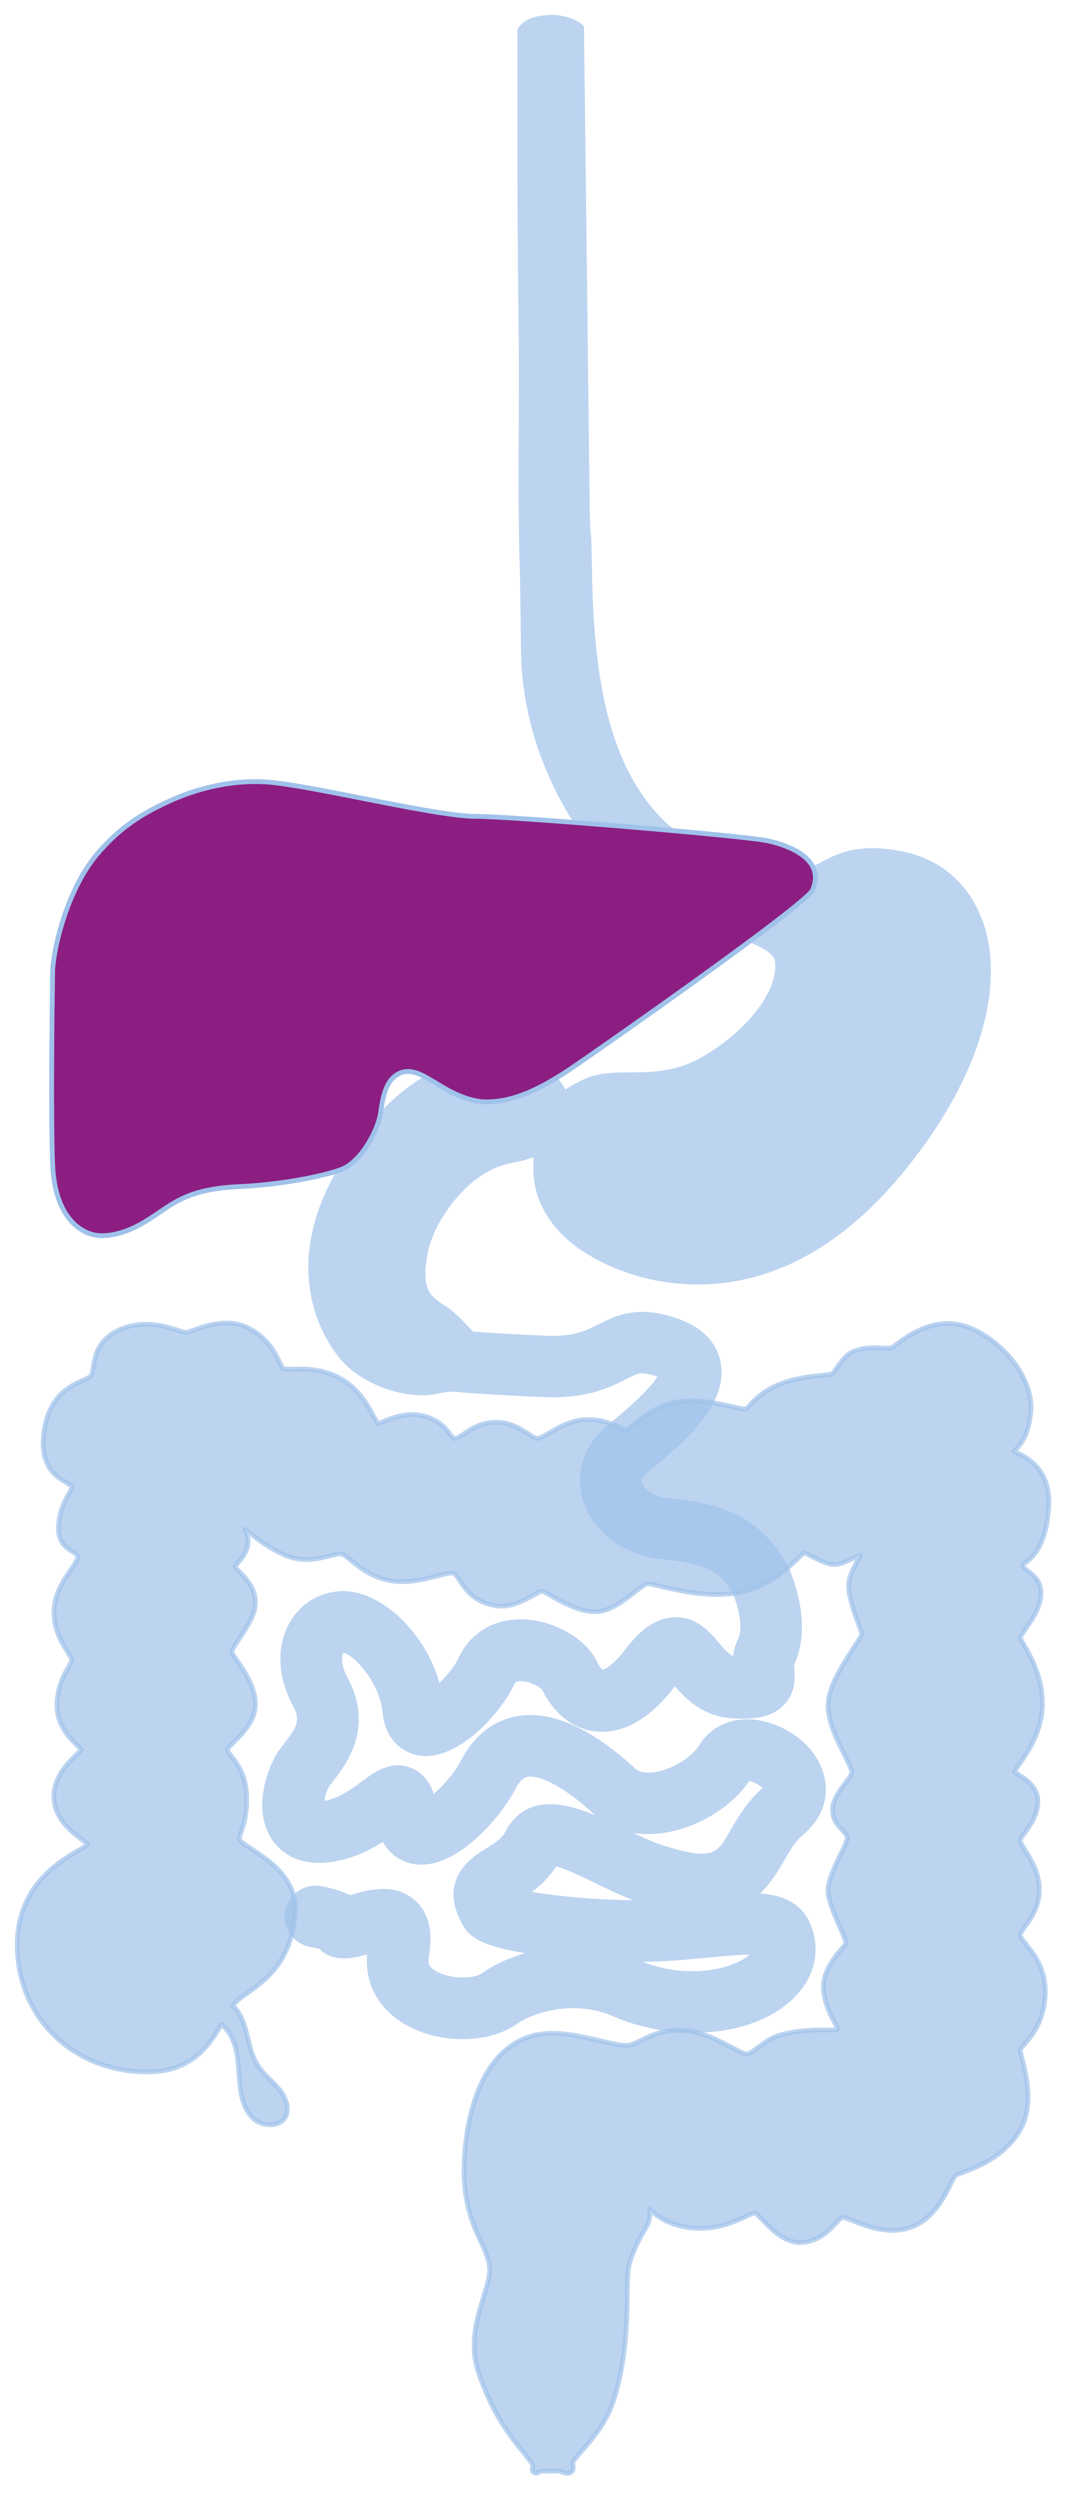
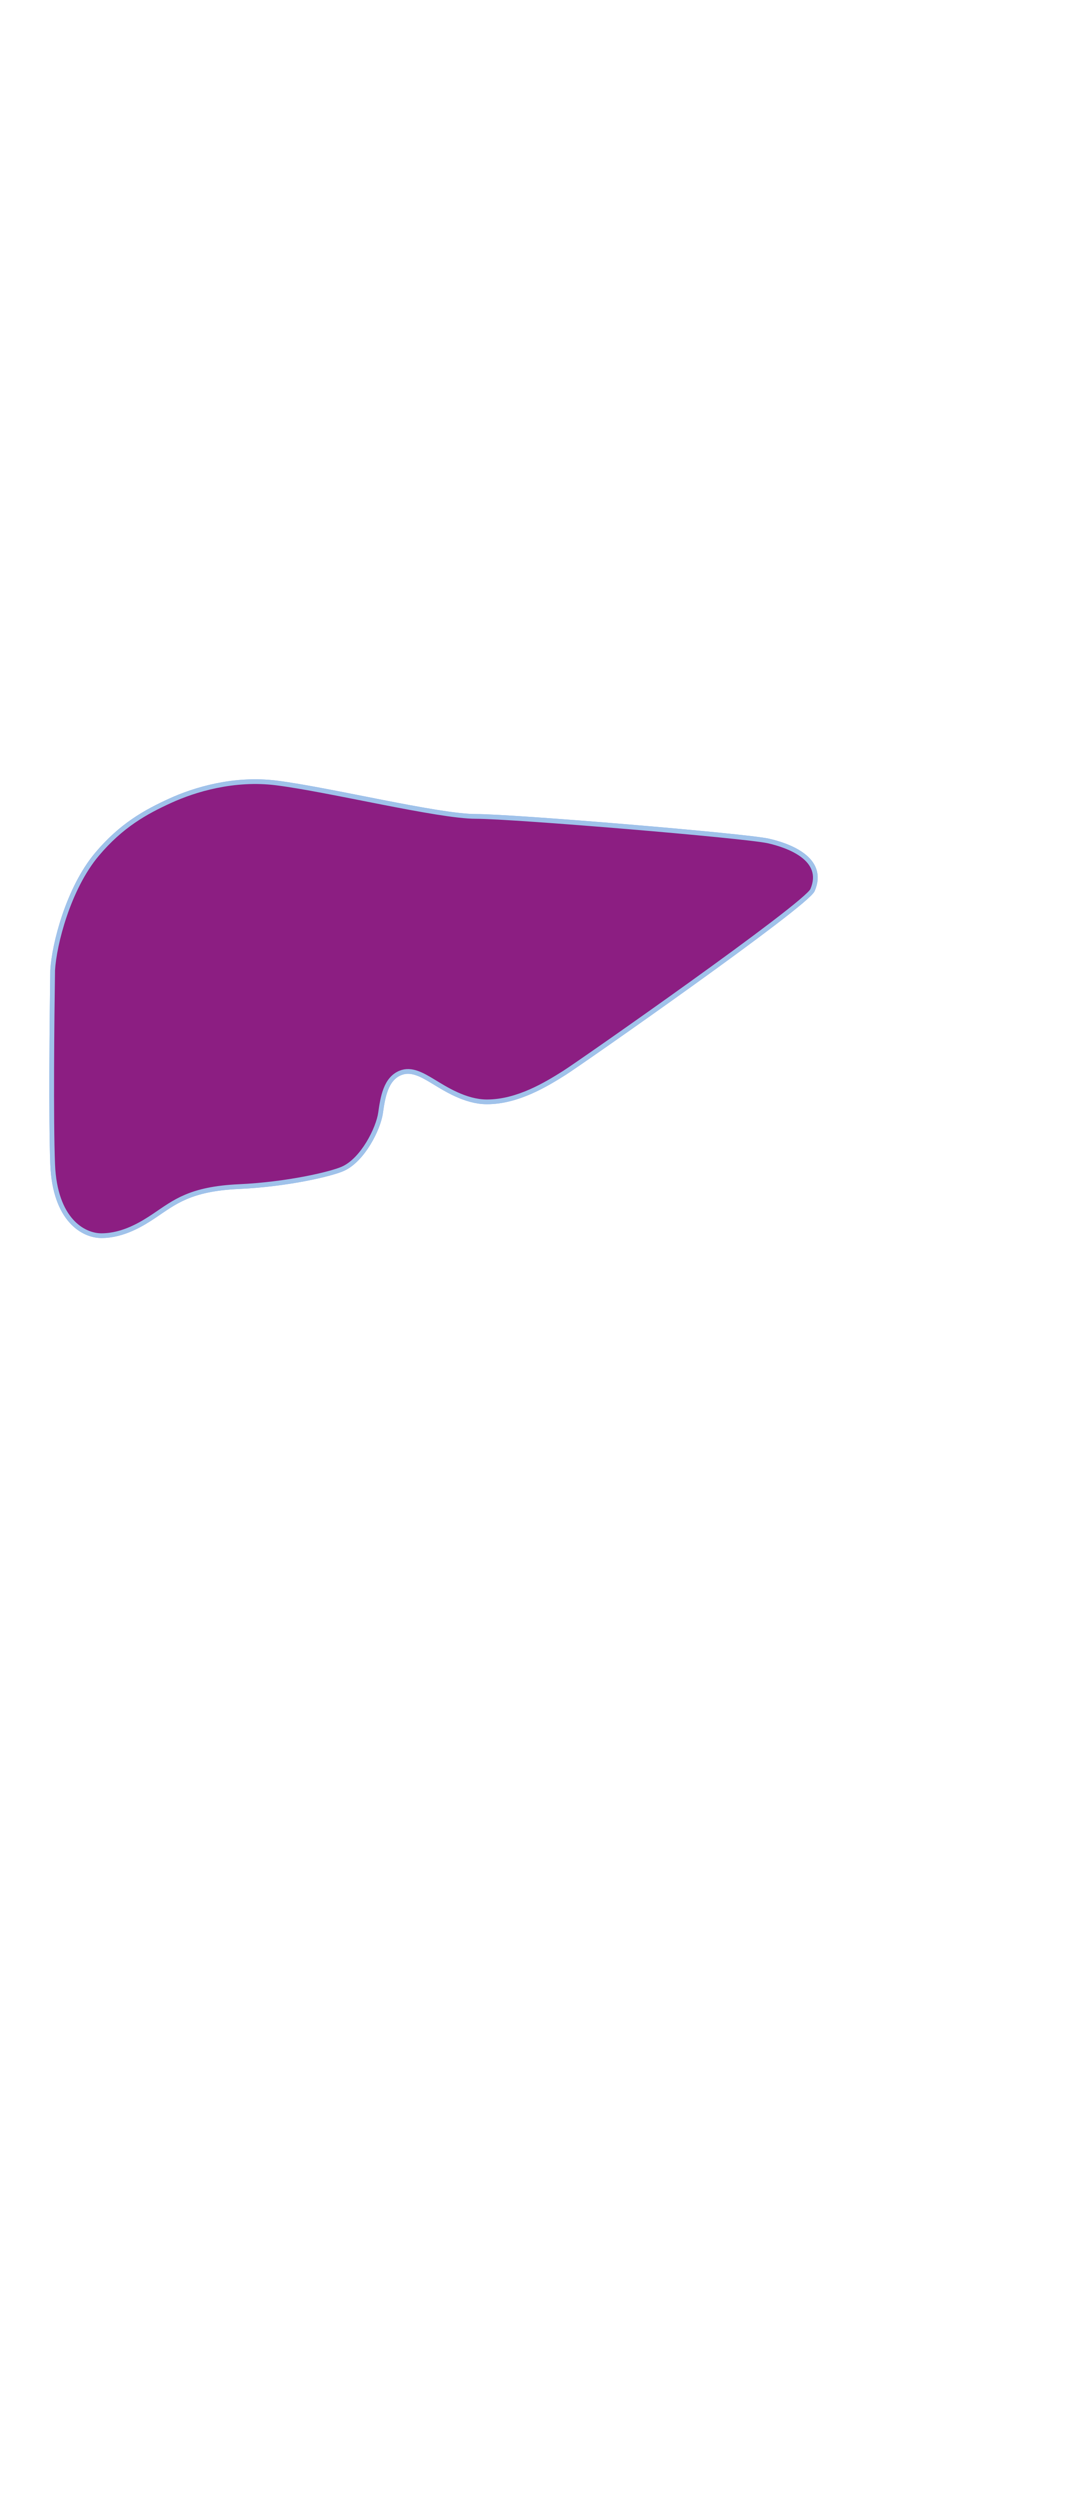
<svg xmlns="http://www.w3.org/2000/svg" width="262" height="613" viewBox="0 0 262 613" fill="none">
  <g opacity="0.7">
-     <path d="M240.467 225.999C237.295 217.062 230.409 211.121 221.042 209.277C210.442 207.188 205.318 209.955 201.198 212.179C198.839 213.468 197.104 214.132 194.705 214.024C183.373 213.508 173.993 210.579 166.822 205.316C147.981 191.496 145.039 164.398 144.646 139.714C144.402 124.185 144.213 136.582 144.036 121.311L143.996 117.283C143.792 100.669 143.603 84.068 143.413 67.454L143.196 49.335C143.033 35.121 142.857 20.921 142.681 6.707C140.86 4.942 137.408 4.129 134.833 4.237C132.257 4.346 128.887 4.942 127.526 7.372C127.499 13.53 127.486 19.687 127.486 25.804C127.486 45.293 127.581 63.277 127.811 80.786C127.906 88.083 127.879 95.976 127.838 104.344C127.784 116.456 127.743 128.974 128.096 139.797C128.272 145.154 128.3 155.555 128.422 160.669C128.964 183.21 139.956 201.533 148.293 210.769C163.61 227.749 189.934 228.725 190.72 235.751C191.506 242.776 184.593 252.351 173.315 259.228C166.389 263.446 160.14 263.473 154.623 263.513C150.8 263.54 147.181 263.554 143.887 264.978C141.868 265.846 140.485 266.714 139.468 267.352C139.184 267.541 138.845 267.758 138.56 267.908C138.438 267.704 138.289 267.487 138.181 267.311C136.839 265.209 134.589 261.696 129.736 260.353C122.525 258.36 103.805 256.556 85.953 282.799C66.963 310.711 81.087 329.563 84.11 333.062C89.871 339.721 100.932 342.664 107.262 341.132C108.821 340.766 110.176 340.657 111.491 340.671C112.792 340.779 114.73 340.942 117.374 341.118C117.387 341.118 117.401 341.118 117.414 341.118C121.223 341.376 126.456 341.688 133.369 341.973C143.874 342.42 149.323 339.667 153.294 337.66C156.127 336.222 156.887 335.842 159.232 336.358C160.628 336.656 161.536 336.982 162.105 337.239C161.278 338.88 158.567 342.488 149.811 349.554C143.901 354.328 141.542 361.069 143.508 367.579C145.799 375.187 153.376 380.87 162.376 381.725C172.909 382.728 176.812 384.559 180.174 390.147C181.611 393.375 183.021 399.166 181.638 402.014C180.825 403.696 180.459 405.31 180.337 406.72C178.886 406.531 177.883 405.5 175.918 403.167C173.844 400.699 170.699 396.955 165.507 397.118C160.275 397.254 156.521 401.309 153.823 404.835C150.421 409.284 148.103 410.07 147.669 410.043C147.479 409.975 146.774 409.379 145.975 407.724C143.223 402.028 135.226 397.62 127.689 397.62H127.513C120.925 397.688 115.612 401.078 112.914 406.937C111.898 409.162 109.566 411.82 107.479 413.692C104.225 400.739 93.354 390.974 84.693 390.717C79.42 390.567 74.621 393.131 71.856 397.62C68.345 403.316 68.562 410.965 72.425 418.072C74.431 421.775 73.401 423.701 70.175 427.851C69.782 428.366 69.403 428.854 69.064 429.316C66.488 432.828 62.395 442.987 66.976 450.365C68.671 453.091 72.886 457.444 82.022 455.83C87.051 454.949 91.023 452.833 94.1 450.785C96.187 455.044 99.928 456.156 101.298 456.427C111.071 458.367 122.172 445.604 125.954 438.348C127.499 435.392 128.868 435.147 129.383 435.066C132.067 434.591 137.855 436.802 146.097 444.384C150.217 448.181 156.033 449.781 162.471 448.886C170.862 447.72 179.225 442.593 183.563 436.043C184.878 436.138 187.141 437.426 187.887 438.511C187.833 438.565 187.765 438.62 187.683 438.687C183.753 441.997 181.502 445.903 179.7 449.049C176.324 454.935 175.186 456.929 163.027 453.213C159.774 452.209 156.005 450.392 152.373 448.629C143.67 444.411 130.522 438.023 124.558 449.266C123.487 451.287 121.671 452.413 119.556 453.701C116.33 455.681 107.75 460.957 114.134 471.902C115.598 474.411 118.051 476.812 131.769 478.765C126.523 479.89 121.888 481.911 118.458 484.352C116.411 485.804 110.176 486.048 106.381 483.62C104.537 482.44 104.334 481.342 104.605 479.85C105.716 473.828 104.659 469.312 101.474 466.423C96.702 462.11 90.21 464.009 86.333 465.148C86.157 465.202 85.967 465.256 85.763 465.311C84.218 464.483 81.982 463.656 78.701 463.046C74.526 462.273 70.623 465.351 70.419 469.596C70.257 473.136 72.764 476.201 76.248 476.812C77.251 476.988 78.105 477.178 78.661 477.368C82.158 480.908 87.349 479.389 90.25 478.534C90.399 478.493 90.562 478.439 90.725 478.398C89.83 485.329 92.758 491.459 98.871 495.379C103.06 498.051 108.36 499.407 113.483 499.407C118.35 499.407 123.053 498.2 126.51 495.758C130.739 492.775 141.054 489.615 150.719 493.873C164.125 499.787 184.186 499.678 194.529 489.262C199.476 484.285 200.832 477.747 198.148 471.753C195.83 466.558 191.086 464.972 185.054 464.782C187.86 462.435 189.906 459.316 191.804 456.02C193.255 453.498 194.624 451.111 196.657 449.402C201.252 445.55 203.001 440.315 201.482 435.053C199.381 427.797 191.872 423.145 185.542 422.29C179.822 421.517 174.793 423.714 172.055 428.176C170.048 431.445 164.992 434.496 160.546 435.107C159.259 435.283 156.887 435.405 155.545 434.157C144.768 424.23 135.171 419.93 126.984 421.354C123.026 422.046 117.496 424.447 113.592 431.933C111.816 435.324 108.631 438.809 106.082 440.884C105.472 438.402 104.117 435.568 100.945 434.144C96.174 432.015 92.134 435.012 89.179 437.209C86.509 439.189 83.486 441.44 79.609 442.132C79.325 442.186 79.081 442.214 78.877 442.241C78.986 440.762 79.691 438.497 80.314 437.616C80.585 437.25 80.884 436.87 81.195 436.463C84.449 432.272 91.226 423.538 84.679 411.467C82.876 408.131 83.256 405.812 83.717 405.011C83.825 404.822 84.015 404.7 84.232 404.713C86.59 404.754 93.598 411.698 94.412 419.74C95.238 427.946 101.081 429.56 102.856 429.858C111.938 431.364 122.498 419.564 125.588 412.81C125.886 412.159 126.51 411.711 127.228 411.644C129.641 411.399 132.704 413 133.491 413.976C137.381 421.924 143.128 423.646 146.219 423.972C150.692 424.419 157.564 422.955 164.898 413.366C165.128 413.068 165.345 412.796 165.535 412.552C168.096 415.577 172.326 420.283 179.767 420.73C184.24 421.002 188.795 420.812 191.845 417.679C194.759 414.682 194.434 410.993 194.285 409.216C194.258 408.863 194.203 408.334 194.217 408.104C199.083 397.986 193.322 385.359 192.658 383.949L192.387 383.433C185.067 370.915 174.21 368.894 163.718 367.891C160.14 367.552 157.429 365.45 156.887 363.605C156.778 363.252 156.466 362.194 158.608 360.458C168.286 352.633 178.412 343.465 176.094 333.659C174.793 328.166 170.13 324.504 162.227 322.768C155.057 321.208 150.611 323.446 147.046 325.25C143.86 326.85 140.865 328.383 133.992 328.085C125.52 327.732 119.61 327.352 115.896 327.067C115.286 326.552 114.636 325.874 113.917 325.114C112.806 323.948 111.559 322.619 109.959 321.412C109.43 321.019 108.902 320.652 108.373 320.313C105.188 318.184 102.436 316.353 104.483 306.602C105.879 299.997 111.504 291.968 117.563 287.899C121.359 285.363 123.989 284.847 126.32 284.386C127.472 284.156 128.557 283.952 129.695 283.505C130.59 283.152 131.281 283.138 131.484 283.22C131.484 283.491 131.484 284.006 131.457 284.318C131.322 287.953 131.024 295.507 139.197 303.143C144.158 307.768 157.131 315.322 174.359 314.264C191.194 313.234 206.701 304.35 220.487 287.858C238.921 265.778 246.417 242.668 240.534 226.013L240.467 225.999ZM129.017 464.185C131.349 462.612 134.06 460.401 136.174 456.956C138.547 457.444 143.277 459.736 146.246 461.174C150.258 463.113 154.392 465.134 158.581 466.45C146.869 466.653 135.429 465.419 129.017 464.185ZM185.189 478.683C185.054 478.887 184.85 479.117 184.579 479.389C180.581 483.417 168.205 486.319 156.277 481.07C155.748 480.84 155.219 480.623 154.691 480.419C156.317 480.433 157.917 480.419 159.476 480.392C164.735 480.27 169.723 479.795 174.128 479.361C177.802 479.009 182.56 478.548 185.203 478.683H185.189Z" fill="#A0C2EA" stroke="#A0C2EA" stroke-width="1.163" stroke-linecap="round" stroke-linejoin="round" />
-   </g>
-   <path opacity="0.7" d="M251.977 382.893C253.644 381.388 256.45 378.892 257.223 370.307C258.131 360.325 251.964 357.382 249.334 356.148C249.144 356.053 248.914 355.958 248.751 355.863C248.819 355.782 248.9 355.714 248.968 355.646C250.147 354.425 252.357 352.188 252.885 346.098C253.671 337.038 244.291 327.11 235.996 324.954C228.703 323.055 222.509 327.694 219.838 329.674C219.391 330.026 218.944 330.352 218.781 330.433C218.415 330.596 217.412 330.569 216.436 330.515C214.43 330.42 211.692 330.311 209.076 331.491C207.584 332.169 206.392 333.865 205.402 335.234C204.955 335.885 204.345 336.753 204.101 336.876C203.857 336.957 202.854 337.065 201.891 337.174C199.262 337.459 195.29 337.893 192.172 339.046C187.374 340.809 185.259 343.114 183.985 344.498C183.565 344.972 183.104 345.461 182.887 345.501C182.521 345.569 181.084 345.23 179.783 344.945C176.3 344.145 171.054 342.938 166.337 343.698C164.181 344.037 162.297 344.783 160.671 345.664C159.939 346.071 159.247 346.505 158.61 346.925C157.526 347.658 156.591 348.417 155.818 349.041C154.95 349.746 154.042 350.479 153.663 350.56C153.337 350.628 152.497 350.248 151.697 349.882C150.084 349.136 147.888 348.132 144.906 348.065C144.391 348.038 143.849 348.065 143.293 348.119C142.683 348.16 142.033 348.255 141.382 348.39C138.861 348.919 136.611 350.235 134.794 351.306C133.601 351.998 132.395 352.717 131.812 352.717C131.365 352.717 130.47 352.133 129.603 351.577C127.895 350.452 125.563 348.933 122.486 348.743C118.257 348.499 115.682 350.275 113.77 351.591C112.876 352.201 112.117 352.717 111.602 352.717C111.236 352.717 110.897 352.296 110.3 351.51C109.121 349.991 107.359 347.685 102.71 346.939C99.375 346.41 95.959 347.766 93.939 348.58C93.506 348.743 92.977 348.96 92.679 349.041C92.475 348.743 92.123 348.092 91.811 347.522C90.429 344.905 88.111 340.551 83.516 338.001C79.11 335.546 74.881 335.628 72.089 335.682C71.072 335.709 69.798 335.736 69.54 335.533C69.256 335.329 68.876 334.57 68.483 333.783C67.331 331.505 65.609 328.073 61.109 325.7C56.202 323.096 50.794 324.981 47.581 326.093C46.727 326.392 45.86 326.69 45.548 326.69C45.236 326.69 44.477 326.446 43.664 326.188C40.655 325.225 35.07 323.449 29.309 326.053C23.982 328.453 23.331 332.427 22.898 335.058C22.721 336.13 22.572 337.052 22.193 337.432C21.881 337.744 21.163 338.069 20.336 338.435C17.191 339.859 11.918 342.233 10.752 351.306C9.668 359.742 13.979 362.21 16.31 363.54C16.825 363.824 17.53 364.231 17.598 364.421C17.598 365.045 17.191 365.75 16.69 366.645C15.795 368.232 14.588 370.416 14.345 374.118C14.087 378.133 16.283 379.516 17.733 380.425C18.682 381.008 19.035 381.279 19.035 381.74C19.035 382.473 18.194 383.693 17.299 384.968C15.7 387.315 13.491 390.515 13.26 394.693C13.003 399.29 15.104 402.681 16.5 404.919C17.015 405.733 17.584 406.668 17.584 407.021C17.584 407.414 17.15 408.16 16.703 408.947C15.619 410.846 13.979 413.721 13.979 418.224C13.979 423.201 17.327 426.429 19.13 428.165C19.428 428.463 19.794 428.816 19.997 429.047C19.767 429.291 19.346 429.698 18.994 430.023C16.798 432.112 12.691 436.004 13.26 441.416C13.762 446.149 17.354 448.929 19.739 450.774C20.417 451.303 21.339 452.022 21.542 452.293C21.217 452.564 20.349 453.066 19.577 453.513C14.9 456.172 3.934 462.397 4.233 477.478C4.395 486.186 7.852 494.065 13.951 499.68C20.268 505.512 29.065 508.51 37.998 507.94C47.378 507.343 51.499 501.254 54.372 496.29C55.05 496.954 55.687 497.673 56.216 498.5C58.154 501.525 58.398 505.173 58.629 508.686L58.683 509.391C58.941 513.012 59.483 516.688 61.801 519.129C63.481 520.892 66.491 521.516 68.51 520.499C69.174 520.16 69.69 519.685 70.028 519.048C71.208 516.905 69.988 514.111 68.578 512.375C67.914 511.548 67.128 510.761 66.369 510.015C65.23 508.876 64.037 507.696 63.156 506.272C61.895 504.264 61.326 501.945 60.784 499.694C60.188 497.28 59.632 495.001 58.29 493.116C57.937 492.628 57.544 492.18 57.124 491.773C57.422 491.367 57.734 491 58.046 490.716C58.778 490.051 59.672 489.414 60.73 488.654C65.338 485.372 71.628 480.869 72.401 468.798C72.929 460.647 65.894 456.09 61.706 453.351C60.431 452.523 58.832 451.493 58.683 451.032C58.683 450.598 58.886 449.987 59.144 449.228C59.781 447.397 60.73 444.616 60.472 439.802C60.228 435.041 58.168 432.41 56.812 430.674C56.311 430.01 55.782 429.345 55.782 429.033C55.836 428.667 56.826 427.69 57.544 426.972C59.578 424.937 62.654 421.872 62.654 417.817C62.654 413.762 60.011 409.829 58.29 407.333C57.626 406.384 56.948 405.407 56.867 405.014C56.839 404.553 57.924 402.939 58.71 401.772C60.567 399.019 62.885 395.574 62.654 392.455C62.383 388.996 60.011 386.623 58.575 385.185C58.222 384.833 57.788 384.399 57.626 384.168C57.734 383.938 58.127 383.463 58.425 383.124C59.347 382.039 60.594 380.547 60.838 378.54C61.001 377.197 60.608 375.963 60.106 374.946C60.188 375.013 60.255 375.081 60.337 375.135C62.695 376.994 66.233 379.815 70.11 381.401C74.312 383.137 78.121 382.188 80.913 381.496C82.16 381.184 83.353 380.886 83.882 381.076C84.451 381.252 85.264 381.917 86.2 382.676C88.382 384.439 91.35 386.84 95.932 387.599C99.971 388.278 104.146 387.206 107.196 386.433C108.904 385.999 110.68 385.538 111.317 385.755C111.724 385.904 112.252 386.691 112.794 387.532C114.231 389.729 116.387 393.038 121.958 393.743C125.441 394.177 128.749 392.319 130.945 391.085C131.69 390.678 132.612 390.149 132.883 390.122C133.222 390.163 134.401 390.827 135.364 391.37C138.034 392.889 142.1 395.181 145.896 395.181C149.691 395.181 152.904 392.536 155.628 390.42C156.848 389.471 158.339 388.318 158.881 388.318C159.342 388.318 160.576 388.603 161.999 388.942C166.608 390.027 174.334 391.845 181.437 390.461C188.499 389.105 193.298 384.48 195.887 381.985C196.402 381.496 196.971 380.94 197.256 380.737C197.635 380.845 198.489 381.293 199.126 381.618C200.848 382.514 202.989 383.612 204.738 383.612C206.148 383.612 207.788 382.812 209.238 382.107C209.808 381.835 210.58 381.456 211.082 381.293C210.905 381.727 210.539 382.378 210.255 382.893C209.333 384.575 208.181 386.65 208.181 388.874C208.181 391.682 209.74 395.9 210.77 398.68C211.068 399.48 211.339 400.199 211.448 400.565C211.326 401.081 210.255 402.708 209.333 404.159C206.717 408.187 203.138 413.694 203.138 418.142C203.138 422.238 205.456 426.863 207.137 430.24C208.032 432.017 209.035 434.024 208.94 434.607C208.818 435.285 208.059 436.289 207.259 437.36C205.917 439.137 204.236 441.348 204.236 443.789C204.236 446.23 205.551 447.573 206.609 448.726C207.368 449.54 207.842 450.069 207.842 450.638C207.842 451.33 206.947 453.174 206.148 454.815C204.63 457.948 202.922 461.475 203.166 464.092C203.369 466.384 204.724 469.504 205.931 472.243C206.622 473.803 207.557 475.959 207.517 476.448C207.435 476.678 206.839 477.411 206.365 477.967C204.548 480.137 201.498 483.785 202.068 488.329C202.488 491.719 203.762 494.079 204.602 495.652C204.996 496.358 205.524 497.348 205.443 497.524C205.172 497.741 203.776 497.741 202.556 497.727C200.021 497.727 196.212 497.7 191.522 498.934C189.272 499.518 187.482 500.874 186.019 501.959C184.893 502.8 183.823 503.6 183.077 503.6C182.481 503.6 180.962 502.786 179.471 502C176.354 500.331 172.098 498.053 167.597 497.822C162.758 497.565 159.776 499.043 157.39 500.209C156.292 500.765 155.33 501.227 154.368 501.457C153.08 501.742 150.274 501.077 147.305 500.386C143.551 499.504 138.915 498.419 134.686 498.555C123.815 498.894 116.414 508.388 114.34 524.595C112.618 538.144 115.695 544.762 117.945 549.618C119.03 551.95 119.979 553.958 120.114 556.182C120.223 557.986 119.491 560.373 118.637 563.14C117.064 568.239 115.099 574.6 117.268 581.327C120.643 591.824 125.59 597.887 128.545 601.508C129.589 602.783 130.782 604.248 130.755 604.668C130.565 605.265 130.389 605.78 130.877 606.187C131.351 606.594 131.88 606.309 132.07 606.214C132.3 606.079 132.68 605.848 133.384 605.875C134.672 605.916 135.336 605.875 135.865 605.875C136.353 605.875 136.678 605.848 137.315 605.902C137.424 605.929 137.573 605.984 137.736 606.051C138.183 606.228 138.752 606.445 139.267 606.445C139.633 606.445 139.959 606.336 140.243 606.065C140.908 605.428 140.569 604.424 140.46 604.098C140.352 603.651 141.802 601.983 142.873 600.776C145.272 598.036 148.905 593.913 150.654 588.203C153.69 578.343 153.812 568.768 153.88 562.448C153.92 559.396 153.947 556.982 154.273 555.653C155.235 551.828 156.767 549.157 158.109 546.81L158.502 546.132C159.464 544.437 159.451 542.864 159.424 541.833V541.67C160.738 542.986 163.395 545.44 169.197 546.213C175.337 547 180.136 544.789 182.996 543.46C183.904 543.04 184.839 542.606 185.151 542.606C185.517 542.674 186.506 543.718 187.238 544.477C189.38 546.702 192.647 550.092 196.781 549.821C200.929 549.563 203.382 546.905 205.009 545.156C205.619 544.491 206.297 543.745 206.636 543.664C207.029 543.609 208.262 544.125 209.292 544.545C212.573 545.834 218.062 548.017 223.349 546.159C228.879 544.233 231.577 538.808 233.19 535.553C233.637 534.672 234.179 533.587 234.41 533.397C234.654 533.221 235.44 532.922 236.28 532.61C239.601 531.376 245.769 529.111 249.768 523.062C253.821 517.013 251.814 509.025 250.73 504.753C250.5 503.831 250.242 502.8 250.256 502.569C250.31 502.379 250.798 501.823 251.204 501.362C252.926 499.396 256.138 495.734 256.423 489.02C256.667 482.863 253.685 479.174 251.706 476.705C251.015 475.837 250.283 474.929 250.283 474.535C250.283 474.006 250.92 473.125 251.584 472.189C253.007 470.195 254.973 467.469 254.973 463.333C254.973 459.196 252.98 456.09 251.53 453.744C250.96 452.822 250.188 451.574 250.256 451.221C250.35 450.787 250.893 450.041 251.476 449.268C252.79 447.465 254.62 445.01 254.62 441.646C254.62 438.283 251.909 436.425 250.12 435.285C249.673 434.987 249.063 434.607 248.873 434.377C249.009 434.038 249.551 433.265 250.052 432.573C252.031 429.765 255.718 424.53 255.718 417.803C255.718 411.076 252.804 406.085 251.259 403.386C250.825 402.64 250.323 401.786 250.296 401.569C250.323 401.23 251.042 400.213 251.611 399.385C253.089 397.256 255.108 394.34 255.352 391.153C255.596 387.857 253.685 386.365 252.289 385.28C251.503 384.67 251.028 384.263 251.028 383.856C251.028 383.612 251.272 383.354 251.909 382.798L251.977 382.893Z" fill="#A0C2EA" stroke="#A0C2EA" stroke-width="1.163" stroke-linecap="round" stroke-linejoin="round" />
+     </g>
  <path d="M67.812 191.972C57.377 190.66 47.702 193.612 41.724 196.347C35.745 199.081 29.766 202.362 23.788 209.47C16.766 217.819 13.28 231.525 12.918 237.905C12.737 249.935 12.483 274.542 12.918 285.479C13.461 299.149 20.493 302.977 24.875 302.977C30.31 302.977 35.023 299.998 37.919 298.056C42.81 294.775 46.615 291.494 58.572 290.947C70.529 290.4 81.221 287.867 84.117 286.572C89.009 284.385 92.813 276.729 93.357 272.902C93.9 269.074 94.609 264.523 98.248 263.059C100.966 261.965 103.683 263.606 106.401 265.246C109.118 266.887 114.155 270.168 119.445 270.168C127.054 270.168 134.119 265.793 138.468 263.059C142.183 260.722 197.782 221.879 199.34 218.219C202.601 210.564 193.362 207.283 188.47 206.189C182.756 204.912 125.967 200.174 116.728 200.174C107.488 200.174 80.856 193.612 67.812 191.972Z" fill="#A0C2EA" stroke="#A0C2EA" stroke-width="1.163" stroke-linecap="round" stroke-linejoin="round" />
  <path d="M67.812 191.972C57.377 190.66 47.702 193.612 41.724 196.347C35.745 199.081 29.766 202.362 23.788 209.47C16.766 217.819 13.28 231.525 12.918 237.905C12.737 249.935 12.483 274.542 12.918 285.479C13.461 299.149 20.493 302.977 24.875 302.977C30.31 302.977 35.023 299.998 37.919 298.056C42.81 294.775 46.615 291.494 58.572 290.947C70.529 290.4 81.221 287.867 84.117 286.572C89.009 284.385 92.813 276.729 93.357 272.902C93.9 269.074 94.609 264.523 98.248 263.059C100.966 261.965 103.683 263.606 106.401 265.246C109.118 266.887 114.155 270.168 119.445 270.168C127.054 270.168 134.119 265.793 138.468 263.059C142.183 260.722 197.782 221.879 199.34 218.219C202.601 210.564 193.362 207.283 188.47 206.189C182.756 204.912 125.967 200.174 116.728 200.174C107.488 200.174 80.856 193.612 67.812 191.972Z" fill="#8C1E82" stroke="#A0C2EA" stroke-width="1.163" stroke-linecap="round" stroke-linejoin="round" />
</svg>